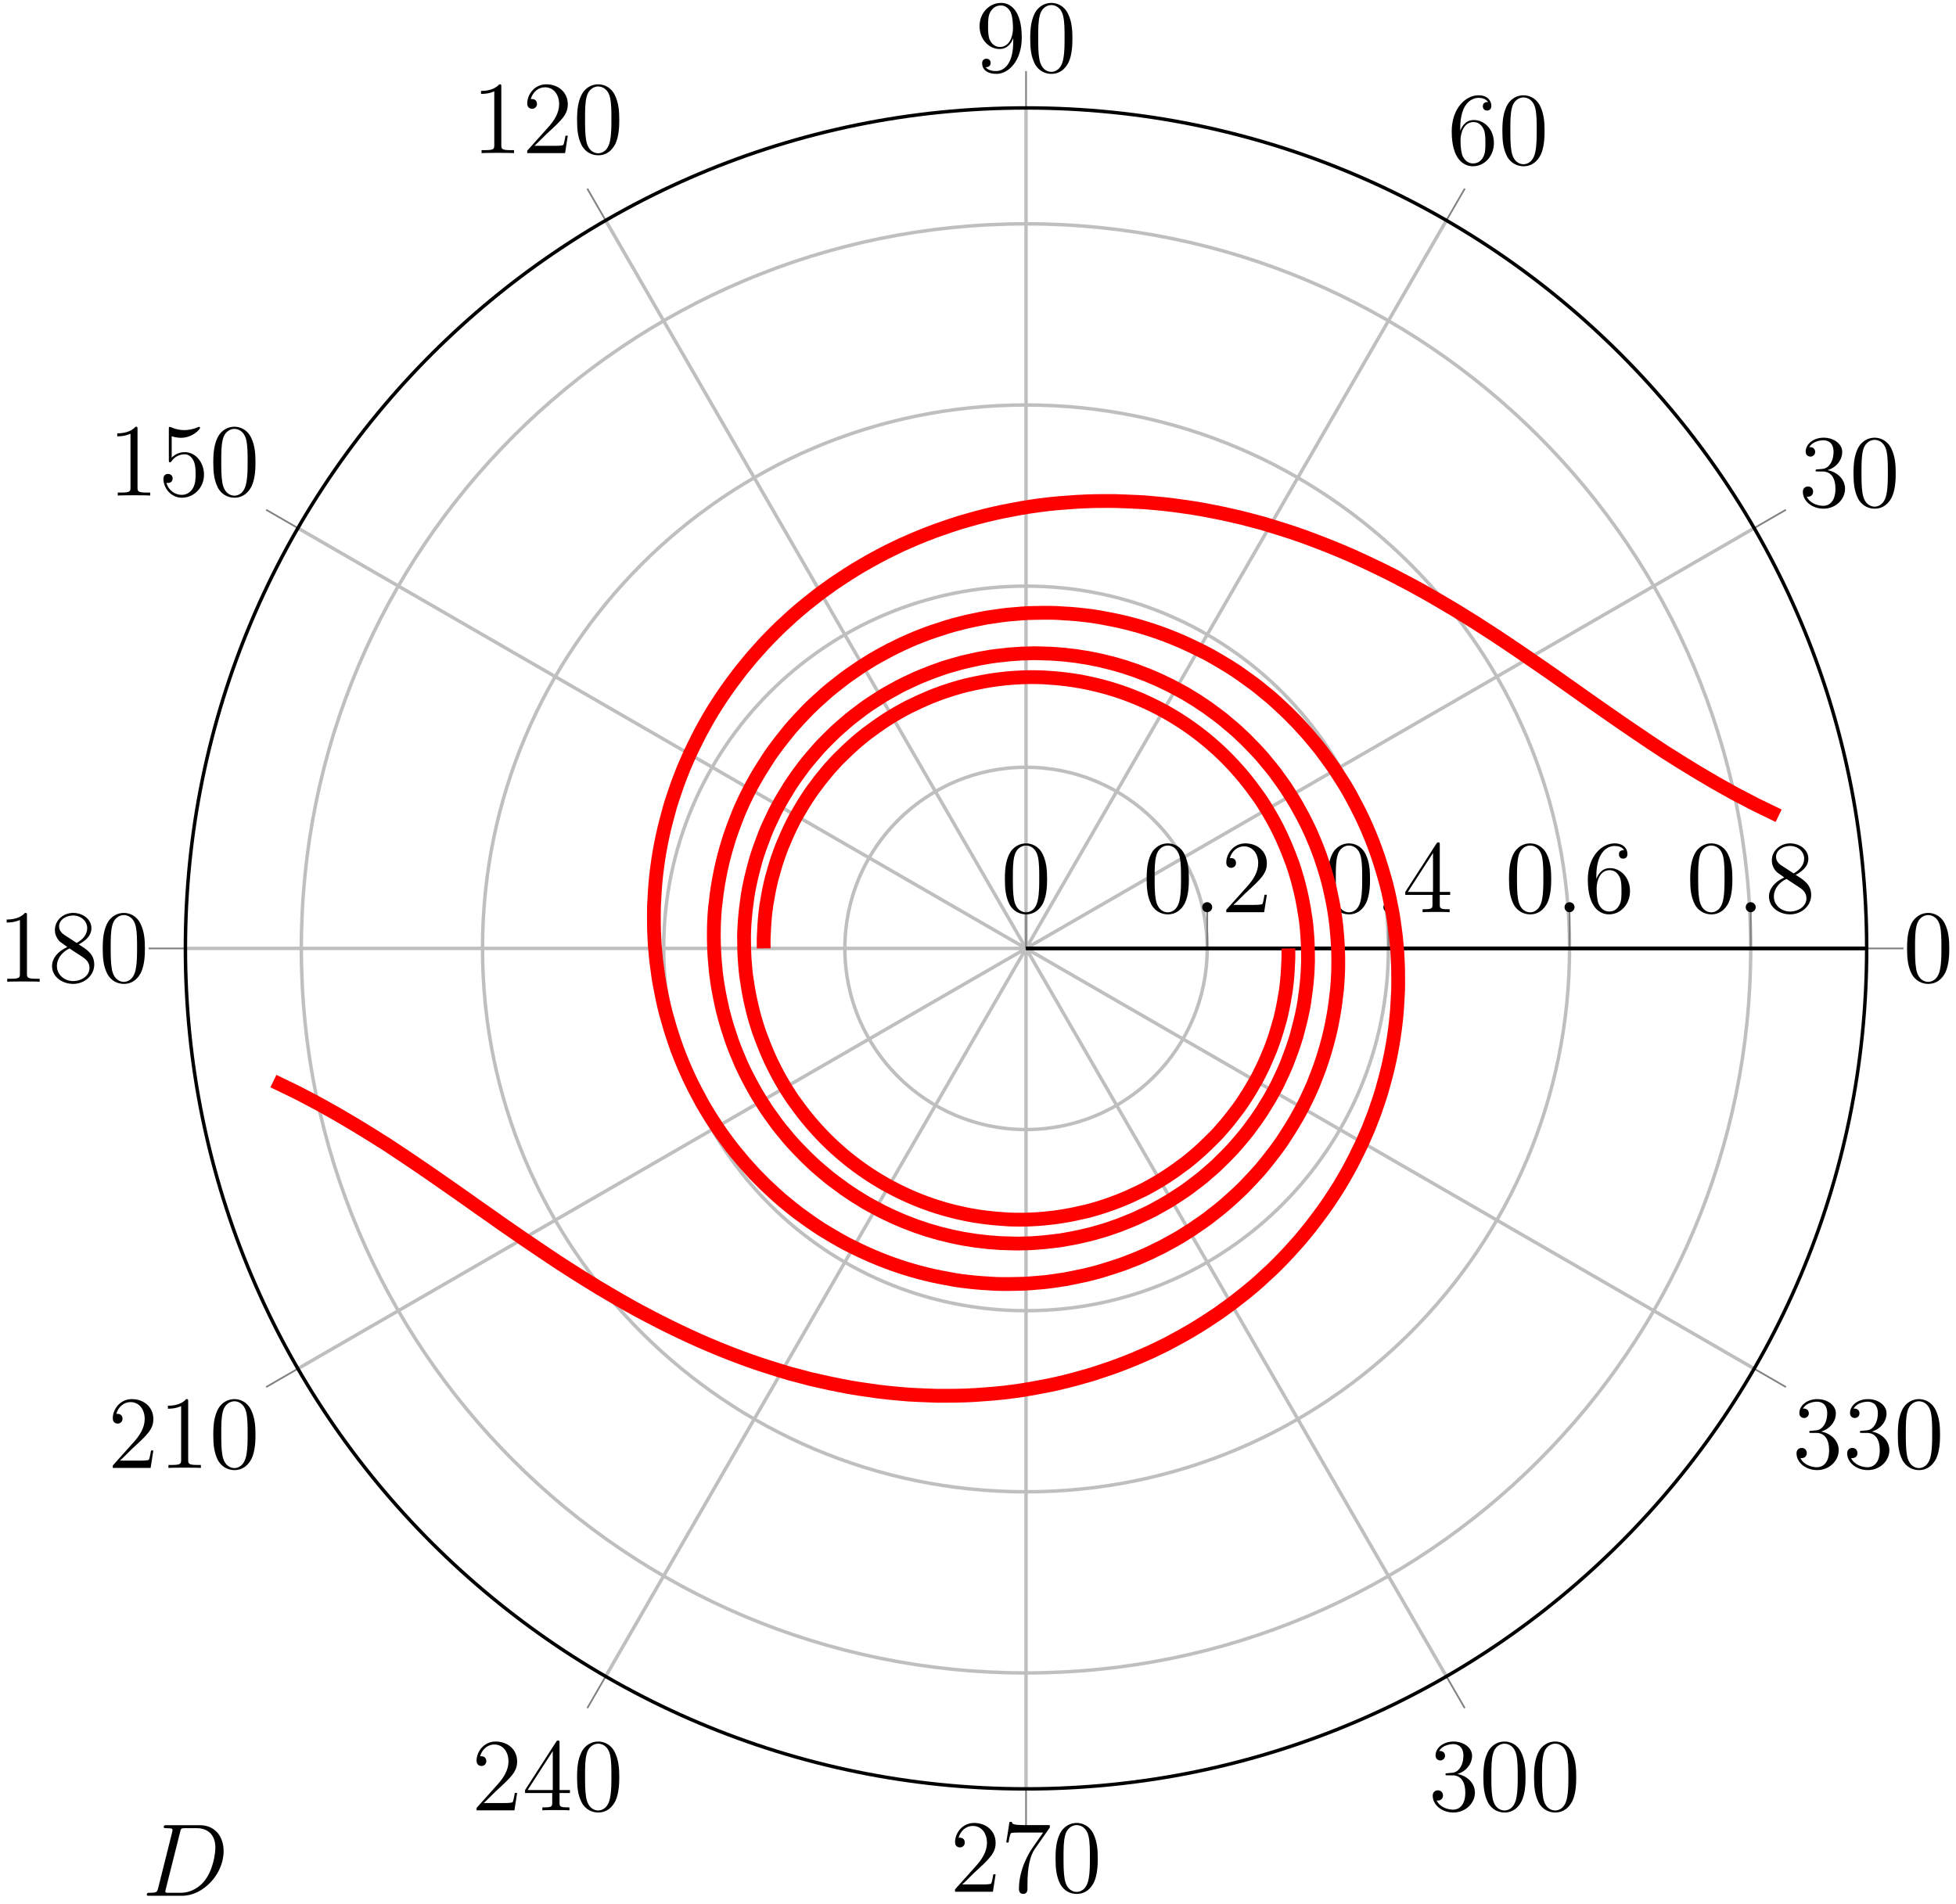
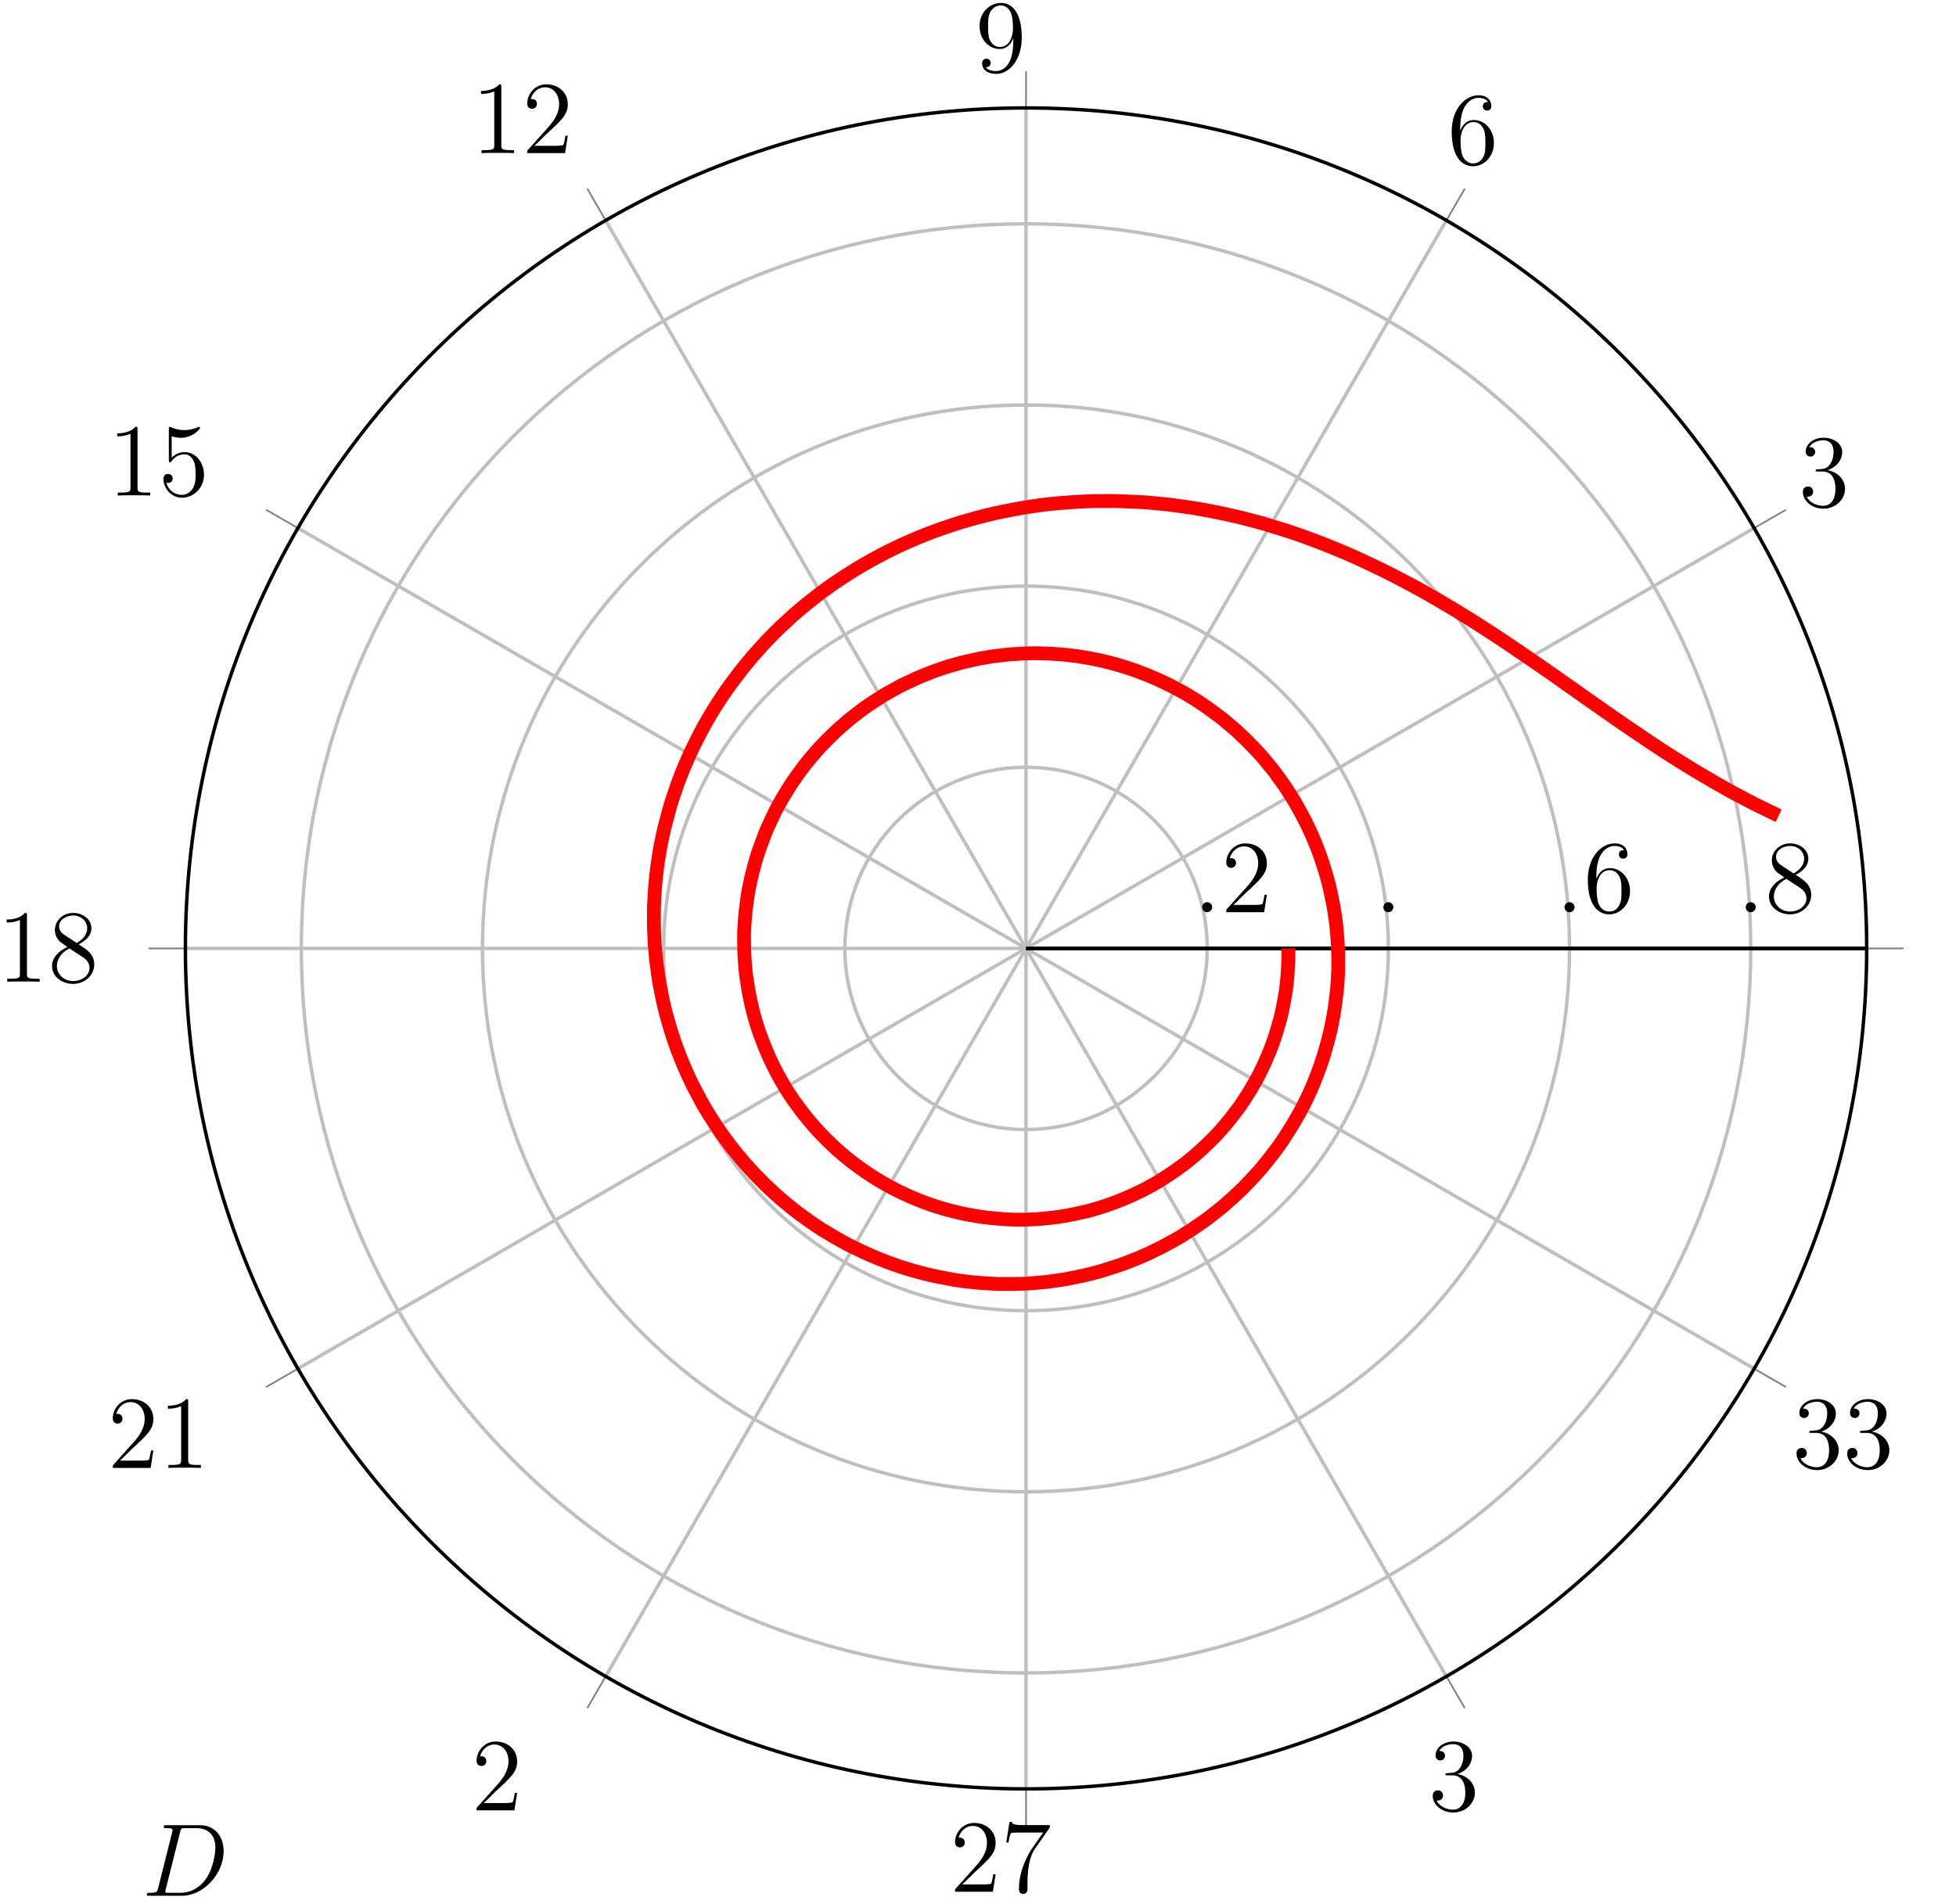
<svg xmlns="http://www.w3.org/2000/svg" xmlns:xlink="http://www.w3.org/1999/xlink" width="226pt" height="220pt" viewBox="0 0 226 220" version="1.1">
  <defs>
    <g>
      <symbol overflow="visible" id="glyph0-0">
        <path style="stroke:none;" d="" />
      </symbol>
      <symbol overflow="visible" id="glyph0-1">
-         <path style="stroke:none;" d="M 5.359 -3.828 C 5.359 -4.812 5.297 -5.781 4.859 -6.688 C 4.375 -7.688 3.516 -7.953 2.922 -7.953 C 2.234 -7.953 1.391 -7.609 0.938 -6.609 C 0.609 -5.859 0.484 -5.109 0.484 -3.828 C 0.484 -2.672 0.578 -1.797 1 -0.938 C 1.469 -0.031 2.297 0.25 2.922 0.25 C 3.953 0.25 4.547 -0.375 4.906 -1.062 C 5.328 -1.953 5.359 -3.125 5.359 -3.828 Z M 2.922 0.016 C 2.531 0.016 1.75 -0.203 1.531 -1.5 C 1.406 -2.219 1.406 -3.125 1.406 -3.969 C 1.406 -4.953 1.406 -5.828 1.594 -6.531 C 1.797 -7.344 2.406 -7.703 2.922 -7.703 C 3.375 -7.703 4.062 -7.438 4.297 -6.406 C 4.453 -5.719 4.453 -4.781 4.453 -3.969 C 4.453 -3.172 4.453 -2.266 4.312 -1.531 C 4.094 -0.219 3.328 0.016 2.922 0.016 Z M 2.922 0.016 " />
-       </symbol>
+         </symbol>
      <symbol overflow="visible" id="glyph0-2">
        <path style="stroke:none;" d="M 2.203 -4.297 C 2 -4.281 1.953 -4.266 1.953 -4.156 C 1.953 -4.047 2.016 -4.047 2.219 -4.047 L 2.766 -4.047 C 3.797 -4.047 4.25 -3.203 4.25 -2.062 C 4.25 -0.484 3.438 -0.078 2.844 -0.078 C 2.266 -0.078 1.297 -0.344 0.938 -1.141 C 1.328 -1.078 1.672 -1.297 1.672 -1.719 C 1.672 -2.062 1.422 -2.312 1.094 -2.312 C 0.797 -2.312 0.484 -2.141 0.484 -1.688 C 0.484 -0.625 1.547 0.25 2.875 0.25 C 4.297 0.25 5.359 -0.844 5.359 -2.047 C 5.359 -3.141 4.469 -4 3.328 -4.203 C 4.359 -4.5 5.031 -5.375 5.031 -6.312 C 5.031 -7.25 4.047 -7.953 2.891 -7.953 C 1.703 -7.953 0.812 -7.219 0.812 -6.344 C 0.812 -5.875 1.188 -5.766 1.359 -5.766 C 1.609 -5.766 1.906 -5.953 1.906 -6.312 C 1.906 -6.688 1.609 -6.859 1.344 -6.859 C 1.281 -6.859 1.25 -6.859 1.219 -6.844 C 1.672 -7.656 2.797 -7.656 2.859 -7.656 C 3.25 -7.656 4.031 -7.484 4.031 -6.312 C 4.031 -6.078 4 -5.422 3.641 -4.906 C 3.281 -4.375 2.875 -4.344 2.562 -4.328 Z M 2.203 -4.297 " />
      </symbol>
      <symbol overflow="visible" id="glyph0-3">
        <path style="stroke:none;" d="M 1.469 -4.156 C 1.469 -7.188 2.938 -7.656 3.578 -7.656 C 4.016 -7.656 4.453 -7.531 4.672 -7.172 C 4.531 -7.172 4.078 -7.172 4.078 -6.688 C 4.078 -6.422 4.25 -6.188 4.562 -6.188 C 4.859 -6.188 5.062 -6.375 5.062 -6.719 C 5.062 -7.344 4.609 -7.953 3.578 -7.953 C 2.062 -7.953 0.484 -6.406 0.484 -3.781 C 0.484 -0.484 1.922 0.25 2.938 0.25 C 4.25 0.25 5.359 -0.891 5.359 -2.438 C 5.359 -4.031 4.25 -5.094 3.047 -5.094 C 1.984 -5.094 1.594 -4.172 1.469 -3.844 Z M 2.938 -0.078 C 2.188 -0.078 1.828 -0.734 1.719 -0.984 C 1.609 -1.297 1.5 -1.891 1.5 -2.719 C 1.5 -3.672 1.922 -4.859 3 -4.859 C 3.656 -4.859 4 -4.406 4.188 -4 C 4.375 -3.562 4.375 -2.969 4.375 -2.453 C 4.375 -1.844 4.375 -1.297 4.141 -0.844 C 3.844 -0.281 3.422 -0.078 2.938 -0.078 Z M 2.938 -0.078 " />
      </symbol>
      <symbol overflow="visible" id="glyph0-4">
        <path style="stroke:none;" d="M 4.375 -3.484 C 4.375 -0.656 3.125 -0.078 2.406 -0.078 C 2.109 -0.078 1.484 -0.109 1.188 -0.531 L 1.25 -0.531 C 1.344 -0.5 1.766 -0.578 1.766 -1.016 C 1.766 -1.281 1.594 -1.5 1.281 -1.5 C 0.969 -1.5 0.781 -1.297 0.781 -0.984 C 0.781 -0.25 1.375 0.25 2.422 0.25 C 3.906 0.25 5.359 -1.344 5.359 -3.938 C 5.359 -7.141 4.016 -7.953 2.969 -7.953 C 1.656 -7.953 0.484 -6.844 0.484 -5.266 C 0.484 -3.688 1.609 -2.625 2.797 -2.625 C 3.688 -2.625 4.141 -3.266 4.375 -3.875 Z M 2.844 -2.859 C 2.094 -2.859 1.766 -3.469 1.656 -3.688 C 1.469 -4.141 1.469 -4.719 1.469 -5.266 C 1.469 -5.922 1.469 -6.5 1.781 -7 C 2 -7.312 2.312 -7.656 2.969 -7.656 C 3.641 -7.656 4 -7.062 4.109 -6.797 C 4.344 -6.203 4.344 -5.188 4.344 -5.016 C 4.344 -4 3.891 -2.859 2.844 -2.859 Z M 2.844 -2.859 " />
      </symbol>
      <symbol overflow="visible" id="glyph0-5">
        <path style="stroke:none;" d="M 3.438 -7.656 C 3.438 -7.938 3.438 -7.953 3.203 -7.953 C 2.922 -7.625 2.312 -7.188 1.094 -7.188 L 1.094 -6.844 C 1.359 -6.844 1.953 -6.844 2.625 -7.141 L 2.625 -0.922 C 2.625 -0.484 2.578 -0.344 1.531 -0.344 L 1.156 -0.344 L 1.156 0 C 1.484 -0.031 2.641 -0.031 3.031 -0.031 C 3.438 -0.031 4.578 -0.031 4.906 0 L 4.906 -0.344 L 4.531 -0.344 C 3.484 -0.344 3.438 -0.484 3.438 -0.922 Z M 3.438 -7.656 " />
      </symbol>
      <symbol overflow="visible" id="glyph0-6">
        <path style="stroke:none;" d="M 5.266 -2.016 L 5 -2.016 C 4.953 -1.812 4.859 -1.141 4.75 -0.953 C 4.656 -0.844 3.984 -0.844 3.625 -0.844 L 1.406 -0.844 C 1.734 -1.125 2.469 -1.891 2.766 -2.172 C 4.594 -3.844 5.266 -4.469 5.266 -5.656 C 5.266 -7.031 4.172 -7.953 2.781 -7.953 C 1.406 -7.953 0.578 -6.766 0.578 -5.734 C 0.578 -5.125 1.109 -5.125 1.141 -5.125 C 1.406 -5.125 1.703 -5.312 1.703 -5.688 C 1.703 -6.031 1.484 -6.25 1.141 -6.25 C 1.047 -6.25 1.016 -6.25 0.984 -6.234 C 1.203 -7.047 1.859 -7.609 2.625 -7.609 C 3.641 -7.609 4.266 -6.75 4.266 -5.656 C 4.266 -4.641 3.688 -3.75 3 -2.984 L 0.578 -0.281 L 0.578 0 L 4.953 0 Z M 5.266 -2.016 " />
      </symbol>
      <symbol overflow="visible" id="glyph0-7">
        <path style="stroke:none;" d="M 1.531 -6.844 C 2.047 -6.688 2.469 -6.672 2.594 -6.672 C 3.938 -6.672 4.812 -7.656 4.812 -7.828 C 4.812 -7.875 4.781 -7.938 4.703 -7.938 C 4.688 -7.938 4.656 -7.938 4.547 -7.891 C 3.891 -7.609 3.312 -7.562 3 -7.562 C 2.219 -7.562 1.656 -7.812 1.422 -7.906 C 1.344 -7.938 1.312 -7.938 1.297 -7.938 C 1.203 -7.938 1.203 -7.859 1.203 -7.672 L 1.203 -4.125 C 1.203 -3.906 1.203 -3.844 1.344 -3.844 C 1.406 -3.844 1.422 -3.844 1.547 -4 C 1.875 -4.484 2.438 -4.766 3.031 -4.766 C 3.672 -4.766 3.984 -4.188 4.078 -3.984 C 4.281 -3.516 4.297 -2.922 4.297 -2.469 C 4.297 -2.016 4.297 -1.344 3.953 -0.797 C 3.688 -0.375 3.234 -0.078 2.703 -0.078 C 1.906 -0.078 1.141 -0.609 0.922 -1.484 C 0.984 -1.453 1.047 -1.453 1.109 -1.453 C 1.312 -1.453 1.641 -1.562 1.641 -1.969 C 1.641 -2.312 1.406 -2.5 1.109 -2.5 C 0.891 -2.5 0.578 -2.391 0.578 -1.922 C 0.578 -0.906 1.406 0.25 2.719 0.25 C 4.078 0.25 5.266 -0.891 5.266 -2.406 C 5.266 -3.828 4.297 -5.016 3.047 -5.016 C 2.359 -5.016 1.844 -4.703 1.531 -4.375 Z M 1.531 -6.844 " />
      </symbol>
      <symbol overflow="visible" id="glyph0-8">
        <path style="stroke:none;" d="M 3.562 -4.312 C 4.156 -4.641 5.031 -5.188 5.031 -6.188 C 5.031 -7.234 4.031 -7.953 2.922 -7.953 C 1.75 -7.953 0.812 -7.078 0.812 -5.984 C 0.812 -5.578 0.938 -5.172 1.266 -4.766 C 1.406 -4.609 1.406 -4.609 2.25 -4.016 C 1.094 -3.484 0.484 -2.672 0.484 -1.812 C 0.484 -0.531 1.703 0.25 2.922 0.25 C 4.25 0.25 5.359 -0.734 5.359 -1.984 C 5.359 -3.203 4.5 -3.734 3.562 -4.312 Z M 1.938 -5.391 C 1.781 -5.5 1.297 -5.812 1.297 -6.391 C 1.297 -7.172 2.109 -7.656 2.922 -7.656 C 3.781 -7.656 4.547 -7.047 4.547 -6.188 C 4.547 -5.453 4.016 -4.859 3.328 -4.484 Z M 2.5 -3.844 L 3.938 -2.906 C 4.25 -2.703 4.812 -2.328 4.812 -1.609 C 4.812 -0.688 3.891 -0.078 2.922 -0.078 C 1.906 -0.078 1.047 -0.812 1.047 -1.812 C 1.047 -2.734 1.719 -3.484 2.5 -3.844 Z M 2.5 -3.844 " />
      </symbol>
      <symbol overflow="visible" id="glyph0-9">
-         <path style="stroke:none;" d="M 4.312 -7.781 C 4.312 -8.016 4.312 -8.062 4.141 -8.062 C 4.047 -8.062 4.016 -8.062 3.922 -7.922 L 0.328 -2.344 L 0.328 -2 L 3.469 -2 L 3.469 -0.906 C 3.469 -0.469 3.438 -0.344 2.562 -0.344 L 2.328 -0.344 L 2.328 0 C 2.609 -0.031 3.547 -0.031 3.891 -0.031 C 4.219 -0.031 5.172 -0.031 5.453 0 L 5.453 -0.344 L 5.219 -0.344 C 4.344 -0.344 4.312 -0.469 4.312 -0.906 L 4.312 -2 L 5.516 -2 L 5.516 -2.344 L 4.312 -2.344 Z M 3.531 -6.844 L 3.531 -2.344 L 0.625 -2.344 Z M 3.531 -6.844 " />
-       </symbol>
+         </symbol>
      <symbol overflow="visible" id="glyph0-10">
        <path style="stroke:none;" d="M 5.672 -7.422 L 5.672 -7.703 L 2.797 -7.703 C 1.344 -7.703 1.328 -7.859 1.281 -8.078 L 1.016 -8.078 L 0.641 -5.688 L 0.906 -5.688 C 0.938 -5.906 1.047 -6.641 1.203 -6.781 C 1.297 -6.844 2.203 -6.844 2.359 -6.844 L 4.906 -6.844 L 3.641 -5.031 C 3.312 -4.562 2.109 -2.609 2.109 -0.359 C 2.109 -0.234 2.109 0.25 2.594 0.25 C 3.094 0.25 3.094 -0.219 3.094 -0.375 L 3.094 -0.969 C 3.094 -2.75 3.375 -4.141 3.938 -4.938 Z M 5.672 -7.422 " />
      </symbol>
      <symbol overflow="visible" id="glyph1-0">
-         <path style="stroke:none;" d="" />
-       </symbol>
+         </symbol>
      <symbol overflow="visible" id="glyph1-1">
        <path style="stroke:none;" d="M 2.203 -0.578 C 2.203 -0.922 1.906 -1.156 1.625 -1.156 C 1.281 -1.156 1.047 -0.875 1.047 -0.578 C 1.047 -0.234 1.328 0 1.609 0 C 1.953 0 2.203 -0.281 2.203 -0.578 Z M 2.203 -0.578 " />
      </symbol>
      <symbol overflow="visible" id="glyph1-2">
        <path style="stroke:none;" d="M 1.875 -0.891 C 1.766 -0.469 1.75 -0.344 0.906 -0.344 C 0.688 -0.344 0.562 -0.344 0.562 -0.125 C 0.562 0 0.641 0 0.875 0 L 4.656 0 C 7.078 0 9.438 -2.5 9.438 -5.156 C 9.438 -6.891 8.406 -8.156 6.688 -8.156 L 2.859 -8.156 C 2.625 -8.156 2.516 -8.156 2.516 -7.938 C 2.516 -7.812 2.625 -7.812 2.812 -7.812 C 3.531 -7.812 3.531 -7.719 3.531 -7.594 C 3.531 -7.562 3.531 -7.5 3.484 -7.312 Z M 4.406 -7.344 C 4.5 -7.797 4.547 -7.812 5.016 -7.812 L 6.328 -7.812 C 7.453 -7.812 8.484 -7.203 8.484 -5.562 C 8.484 -4.953 8.25 -2.875 7.094 -1.562 C 6.75 -1.172 5.844 -0.344 4.469 -0.344 L 3.109 -0.344 C 2.938 -0.344 2.922 -0.344 2.844 -0.359 C 2.719 -0.375 2.703 -0.391 2.703 -0.484 C 2.703 -0.578 2.719 -0.641 2.75 -0.75 Z M 4.406 -7.344 " />
      </symbol>
    </g>
    <clipPath id="clip1">
      <path d="M 53 35 L 216 35 L 216 171 L 53 171 Z M 53 35 " />
    </clipPath>
    <clipPath id="clip2">
      <path d="M 215.68 109.602 C 215.68 55.957 172.195 12.473 118.551 12.473 C 64.906 12.473 21.422 55.957 21.422 109.602 C 21.422 163.246 64.906 206.73 118.551 206.73 C 172.195 206.73 215.68 163.246 215.68 109.602 " />
    </clipPath>
    <clipPath id="clip3">
-       <path d="M 21 48 L 185 48 L 185 184 L 21 184 Z M 21 48 " />
-     </clipPath>
+       </clipPath>
    <clipPath id="clip4">
      <path d="M 215.68 109.602 C 215.68 55.957 172.195 12.473 118.551 12.473 C 64.906 12.473 21.422 55.957 21.422 109.602 C 21.422 163.246 64.906 206.73 118.551 206.73 C 172.195 206.73 215.68 163.246 215.68 109.602 " />
    </clipPath>
  </defs>
  <g id="surface1">
    <path style="fill:none;stroke-width:0.399;stroke-linecap:butt;stroke-linejoin:miter;stroke:rgb(75%,75%,75%);stroke-opacity:1;stroke-miterlimit:10;" d="M 0.001 -0.001 L 97.13 -0.001 M 0.001 -0.001 L 84.118 48.566 M 0.001 -0.001 L 48.563 84.117 M 0.001 -0.001 L 0.001 97.128 M 0.001 -0.001 L -48.566 84.117 M 0.001 -0.001 L -84.116 48.566 M 0.001 -0.001 L -97.128 -0.001 M 0.001 -0.001 L -84.116 -48.563 M 0.001 -0.001 L -48.566 -84.118 M 0.001 -0.001 L 0.001 -97.129 M 0.001 -0.001 L 48.563 -84.118 M 0.001 -0.001 L 84.118 -48.563 " transform="matrix(1,0,0,-1,118.55,109.601)" />
    <path style="fill:none;stroke-width:0.399;stroke-linecap:butt;stroke-linejoin:miter;stroke:rgb(75%,75%,75%);stroke-opacity:1;stroke-miterlimit:10;" d="M 0.001 -0.001 L 0.001 -0.001 M 20.934 -0.001 C 20.934 11.562 11.559 20.933 0.001 20.933 C -11.562 20.933 -20.933 11.562 -20.933 -0.001 C -20.933 -11.563 -11.562 -20.934 0.001 -20.934 C 11.559 -20.934 20.934 -11.563 20.934 -0.001 M 41.868 -0.001 C 41.868 23.121 23.122 41.867 0.001 41.867 C -23.124 41.867 -41.866 23.121 -41.866 -0.001 C -41.866 -23.122 -23.124 -41.868 0.001 -41.868 C 23.122 -41.868 41.868 -23.122 41.868 -0.001 M 62.798 -0.001 C 62.798 34.683 34.684 62.8 0.001 62.8 C -34.683 62.8 -62.8 34.683 -62.8 -0.001 C -62.8 -34.684 -34.683 -62.797 0.001 -62.797 C 34.684 -62.797 62.798 -34.684 62.798 -0.001 M 83.731 -0.001 C 83.731 46.246 46.243 83.734 0.001 83.734 C -46.245 83.734 -83.734 46.246 -83.734 -0.001 C -83.734 -46.247 -46.245 -83.731 0.001 -83.731 C 46.243 -83.731 83.731 -46.247 83.731 -0.001 " transform="matrix(1,0,0,-1,118.55,109.601)" />
    <path style="fill:none;stroke-width:0.199;stroke-linecap:butt;stroke-linejoin:miter;stroke:rgb(50%,50%,50%);stroke-opacity:1;stroke-miterlimit:10;" d="M 97.13 -0.001 L 101.38 -0.001 M 84.118 48.566 L 87.798 50.691 M 48.563 84.117 L 50.692 87.8 M 0.001 97.128 L 0.001 101.382 M -48.566 84.117 L -50.691 87.8 M -84.116 48.566 L -87.8 50.691 M -97.128 -0.001 L -101.382 -0.001 M -84.116 -48.563 L -87.8 -50.692 M -48.566 -84.118 L -50.691 -87.797 M 0.001 -97.129 L 0.001 -101.379 M 48.563 -84.118 L 50.692 -87.797 M 84.118 -48.563 L 87.798 -50.692 " transform="matrix(1,0,0,-1,118.55,109.601)" />
-     <path style="fill:none;stroke-width:0.199;stroke-linecap:butt;stroke-linejoin:miter;stroke:rgb(50%,50%,50%);stroke-opacity:1;stroke-miterlimit:10;" d="M 0.001 -0.001 L 0.001 4.253 M 20.934 -0.001 L 20.934 4.253 M 41.868 -0.001 L 41.868 4.253 M 62.798 -0.001 L 62.798 4.253 M 83.731 -0.001 L 83.731 4.253 " transform="matrix(1,0,0,-1,118.55,109.601)" />
    <path style="fill:none;stroke-width:0.399;stroke-linecap:butt;stroke-linejoin:miter;stroke:rgb(0%,0%,0%);stroke-opacity:1;stroke-miterlimit:10;" d="M 0.001 -0.001 L 0.001 -0.001 " transform="matrix(1,0,0,-1,118.55,109.601)" />
    <path style="fill:none;stroke-width:0.399;stroke-linecap:butt;stroke-linejoin:miter;stroke:rgb(0%,0%,0%);stroke-opacity:1;stroke-miterlimit:10;" d="M 97.13 -0.001 C 97.13 53.644 53.645 97.128 0.001 97.128 C -53.644 97.128 -97.128 53.644 -97.128 -0.001 C -97.128 -53.645 -53.644 -97.129 0.001 -97.129 C 53.645 -97.129 97.13 -53.645 97.13 -0.001 " transform="matrix(1,0,0,-1,118.55,109.601)" />
    <path style="fill:none;stroke-width:0.399;stroke-linecap:butt;stroke-linejoin:miter;stroke:rgb(0%,0%,0%);stroke-opacity:1;stroke-miterlimit:10;" d="M 0.001 -0.001 L 97.13 -0.001 " transform="matrix(1,0,0,-1,118.55,109.601)" />
    <path style="fill:none;stroke-width:0.399;stroke-linecap:butt;stroke-linejoin:miter;stroke:rgb(0%,0%,0%);stroke-opacity:1;stroke-miterlimit:10;" d="M 0.001 -0.001 L 97.13 -0.001 " transform="matrix(1,0,0,-1,118.55,109.601)" />
    <g style="fill:rgb(0%,0%,0%);fill-opacity:1;">
      <use xlink:href="#glyph0-1" x="219.863" y="113.453" />
    </g>
    <g style="fill:rgb(0%,0%,0%);fill-opacity:1;">
      <use xlink:href="#glyph0-2" x="207.821" y="58.534" />
      <use xlink:href="#glyph0-1" x="213.674" y="58.534" />
    </g>
    <g style="fill:rgb(0%,0%,0%);fill-opacity:1;">
      <use xlink:href="#glyph0-3" x="167.25" y="18.964" />
      <use xlink:href="#glyph0-1" x="173.103" y="18.964" />
    </g>
    <g style="fill:rgb(0%,0%,0%);fill-opacity:1;">
      <use xlink:href="#glyph0-4" x="112.697" y="8.288" />
      <use xlink:href="#glyph0-1" x="118.55" y="8.288" />
    </g>
    <g style="fill:rgb(0%,0%,0%);fill-opacity:1;">
      <use xlink:href="#glyph0-5" x="54.485" y="17.696" />
      <use xlink:href="#glyph0-6" x="60.338" y="17.696" />
      <use xlink:href="#glyph0-1" x="66.192" y="17.696" />
    </g>
    <g style="fill:rgb(0%,0%,0%);fill-opacity:1;">
      <use xlink:href="#glyph0-5" x="12.452" y="57.267" />
      <use xlink:href="#glyph0-7" x="18.305" y="57.267" />
      <use xlink:href="#glyph0-1" x="24.159" y="57.267" />
    </g>
    <g style="fill:rgb(0%,0%,0%);fill-opacity:1;">
      <use xlink:href="#glyph0-5" x="-0.323" y="113.453" />
      <use xlink:href="#glyph0-8" x="5.53" y="113.453" />
      <use xlink:href="#glyph0-1" x="11.384" y="113.453" />
    </g>
    <g style="fill:rgb(0%,0%,0%);fill-opacity:1;">
      <use xlink:href="#glyph0-6" x="12.452" y="169.64" />
      <use xlink:href="#glyph0-5" x="18.305" y="169.64" />
      <use xlink:href="#glyph0-1" x="24.159" y="169.64" />
    </g>
    <g style="fill:rgb(0%,0%,0%);fill-opacity:1;">
      <use xlink:href="#glyph0-6" x="54.485" y="209.21" />
      <use xlink:href="#glyph0-9" x="60.338" y="209.21" />
      <use xlink:href="#glyph0-1" x="66.192" y="209.21" />
    </g>
    <g style="fill:rgb(0%,0%,0%);fill-opacity:1;">
      <use xlink:href="#glyph0-6" x="109.77" y="218.619" />
      <use xlink:href="#glyph0-10" x="115.623" y="218.619" />
      <use xlink:href="#glyph0-1" x="121.477" y="218.619" />
    </g>
    <g style="fill:rgb(0%,0%,0%);fill-opacity:1;">
      <use xlink:href="#glyph0-2" x="165.055" y="209.21" />
      <use xlink:href="#glyph0-1" x="170.908" y="209.21" />
      <use xlink:href="#glyph0-1" x="176.762" y="209.21" />
    </g>
    <g style="fill:rgb(0%,0%,0%);fill-opacity:1;">
      <use xlink:href="#glyph0-2" x="207.089" y="169.64" />
      <use xlink:href="#glyph0-2" x="212.942" y="169.64" />
      <use xlink:href="#glyph0-1" x="218.796" y="169.64" />
    </g>
    <g style="fill:rgb(0%,0%,0%);fill-opacity:1;">
      <use xlink:href="#glyph0-1" x="115.623" y="105.417" />
    </g>
    <g style="fill:rgb(0%,0%,0%);fill-opacity:1;">
      <use xlink:href="#glyph0-1" x="132.004" y="105.417" />
    </g>
    <g style="fill:rgb(0%,0%,0%);fill-opacity:1;">
      <use xlink:href="#glyph1-1" x="137.857" y="105.417" />
    </g>
    <g style="fill:rgb(0%,0%,0%);fill-opacity:1;">
      <use xlink:href="#glyph0-6" x="141.109" y="105.417" />
    </g>
    <g style="fill:rgb(0%,0%,0%);fill-opacity:1;">
      <use xlink:href="#glyph0-1" x="152.937" y="105.417" />
    </g>
    <g style="fill:rgb(0%,0%,0%);fill-opacity:1;">
      <use xlink:href="#glyph1-1" x="158.79" y="105.417" />
    </g>
    <g style="fill:rgb(0%,0%,0%);fill-opacity:1;">
      <use xlink:href="#glyph0-9" x="162.042" y="105.417" />
    </g>
    <g style="fill:rgb(0%,0%,0%);fill-opacity:1;">
      <use xlink:href="#glyph0-1" x="173.87" y="105.417" />
    </g>
    <g style="fill:rgb(0%,0%,0%);fill-opacity:1;">
      <use xlink:href="#glyph1-1" x="179.723" y="105.417" />
    </g>
    <g style="fill:rgb(0%,0%,0%);fill-opacity:1;">
      <use xlink:href="#glyph0-3" x="182.975" y="105.417" />
    </g>
    <g style="fill:rgb(0%,0%,0%);fill-opacity:1;">
      <use xlink:href="#glyph0-1" x="194.804" y="105.417" />
    </g>
    <g style="fill:rgb(0%,0%,0%);fill-opacity:1;">
      <use xlink:href="#glyph1-1" x="200.657" y="105.417" />
    </g>
    <g style="fill:rgb(0%,0%,0%);fill-opacity:1;">
      <use xlink:href="#glyph0-8" x="203.909" y="105.417" />
    </g>
    <g clip-path="url(#clip1)" clip-rule="nonzero">
      <g clip-path="url(#clip2)" clip-rule="nonzero">
        <path style="fill:none;stroke-width:1.594;stroke-linecap:butt;stroke-linejoin:miter;stroke:rgb(100%,0%,0%);stroke-opacity:1;stroke-miterlimit:10;" d="M 86.958 15.331 L 84.231 16.656 L 81.782 17.937 L 79.563 19.183 L 77.509 20.394 L 75.591 21.57 L 73.778 22.714 L 72.083 23.835 L 70.466 24.929 L 68.903 25.992 L 67.407 27.031 L 65.95 28.046 L 64.54 29.038 L 63.173 30.007 L 61.825 30.953 L 60.516 31.878 L 59.212 32.777 L 57.938 33.652 L 56.68 34.511 L 55.438 35.347 L 54.212 36.163 L 52.989 36.953 L 51.782 37.73 L 50.575 38.476 L 49.388 39.21 L 48.192 39.913 L 47.013 40.605 L 45.837 41.273 L 44.661 41.921 L 43.481 42.542 L 42.317 43.152 L 41.149 43.734 L 39.981 44.292 L 38.821 44.839 L 37.665 45.367 L 36.501 45.867 L 35.345 46.347 L 34.184 46.804 L 33.032 47.246 L 31.88 47.667 L 30.723 48.066 L 29.567 48.437 L 28.419 48.792 L 27.274 49.14 L 26.122 49.445 L 24.977 49.746 L 23.829 50.011 L 22.684 50.265 L 21.544 50.492 L 20.407 50.71 L 19.27 50.902 L 18.134 51.066 L 17.005 51.222 L 15.876 51.355 L 14.747 51.46 L 13.63 51.558 L 12.509 51.613 L 11.395 51.66 L 10.286 51.699 L 9.177 51.703 L 8.079 51.695 L 6.981 51.663 L 5.888 51.609 L 4.802 51.531 L 3.723 51.449 L 2.649 51.343 L 1.583 51.214 L 0.52 51.062 L -0.534 50.89 L -1.581 50.695 L -2.62 50.496 L -3.652 50.273 L -4.675 50.031 L -5.695 49.769 L -6.698 49.484 L -7.702 49.195 L -8.691 48.871 L -9.671 48.538 L -10.644 48.191 L -11.601 47.824 L -12.554 47.437 L -13.495 47.031 L -14.425 46.624 L -15.343 46.179 L -16.253 45.734 L -17.148 45.257 L -18.03 44.777 L -18.905 44.277 L -19.765 43.761 L -20.613 43.23 L -21.445 42.683 L -22.273 42.132 L -23.077 41.554 L -23.878 40.972 L -24.655 40.363 L -25.425 39.749 L -26.183 39.124 L -26.921 38.484 L -27.64 37.82 L -28.355 37.163 L -29.05 36.48 L -29.73 35.788 L -30.394 35.085 L -31.038 34.367 L -31.675 33.648 L -32.288 32.906 L -32.894 32.163 L -33.472 31.402 L -34.046 30.64 L -34.601 29.871 L -35.14 29.085 L -35.659 28.292 L -36.163 27.496 L -36.648 26.687 L -37.112 25.867 L -37.566 25.042 L -37.991 24.206 L -38.405 23.371 L -38.812 22.531 L -39.187 21.679 L -39.558 20.824 L -39.898 19.96 L -40.23 19.097 L -40.53 18.222 L -40.827 17.347 L -41.105 16.472 L -41.347 15.585 L -41.585 14.699 L -41.808 13.812 L -42.007 12.921 L -42.191 12.027 L -42.355 11.132 L -42.499 10.234 L -42.624 9.335 L -42.734 8.437 L -42.823 7.538 L -42.89 6.64 L -42.941 5.742 L -42.987 4.843 L -42.999 3.945 L -42.995 3.05 L -42.984 2.156 L -42.898 0.374 L -42.816 -0.508 L -42.734 -1.395 L -42.616 -2.274 L -42.499 -3.149 L -42.362 -4.02 L -42.191 -4.887 L -42.019 -5.751 L -41.831 -6.61 L -41.624 -7.462 L -41.382 -8.309 L -41.14 -9.149 L -40.882 -9.981 L -40.605 -10.809 L -40.316 -11.629 L -40.003 -12.442 L -39.679 -13.247 L -39.335 -14.044 L -38.98 -14.833 L -38.609 -15.614 L -38.218 -16.383 L -37.812 -17.141 L -37.409 -17.903 L -36.972 -18.645 L -36.523 -19.376 L -36.062 -20.094 L -35.593 -20.813 L -35.105 -21.512 L -34.601 -22.2 L -34.093 -22.883 L -33.562 -23.547 L -33.015 -24.204 L -32.472 -24.848 L -31.902 -25.477 L -31.331 -26.102 L -30.738 -26.704 L -30.144 -27.301 L -28.909 -28.45 L -28.28 -29.008 L -27.636 -29.54 L -26.984 -30.071 L -26.327 -30.587 L -24.968 -31.563 L -24.284 -32.036 L -23.589 -32.493 L -22.874 -32.922 L -22.163 -33.348 L -21.445 -33.758 L -20.718 -34.157 L -19.976 -34.524 L -19.234 -34.887 L -18.484 -35.235 L -17.73 -35.567 L -16.972 -35.883 L -16.206 -36.184 L -15.437 -36.469 L -14.659 -36.739 L -13.882 -36.989 L -13.097 -37.223 L -12.308 -37.442 L -11.519 -37.645 L -10.726 -37.829 L -9.925 -37.997 L -9.128 -38.145 L -8.331 -38.297 L -7.527 -38.419 L -6.722 -38.516 L -5.917 -38.602 L -5.112 -38.669 L -4.304 -38.719 L -3.499 -38.77 L -2.695 -38.786 L -1.89 -38.786 L -1.085 -38.77 L -0.284 -38.754 L 0.516 -38.704 L 1.317 -38.637 L 2.114 -38.571 L 2.907 -38.473 L 4.485 -38.239 L 5.27 -38.09 L 6.048 -37.926 L 6.829 -37.766 L 8.368 -37.376 L 9.126 -37.145 L 9.88 -36.907 L 10.634 -36.661 L 11.38 -36.403 L 12.114 -36.114 L 12.848 -35.829 L 13.571 -35.512 L 14.29 -35.192 L 14.997 -34.844 L 15.704 -34.501 L 17.079 -33.751 L 17.759 -33.364 L 18.423 -32.946 L 19.087 -32.532 L 19.727 -32.087 L 20.372 -31.649 L 21.005 -31.196 L 22.231 -30.235 L 22.833 -29.743 L 23.415 -29.231 L 23.993 -28.712 L 24.559 -28.188 L 25.118 -27.649 L 25.653 -27.09 L 26.184 -26.532 L 26.704 -25.962 L 27.216 -25.383 L 27.7 -24.786 L 28.18 -24.184 L 28.649 -23.575 L 29.106 -22.962 L 29.552 -22.333 L 29.97 -21.692 L 30.384 -21.047 L 30.786 -20.395 L 31.177 -19.739 L 31.552 -19.075 L 31.915 -18.403 L 32.259 -17.723 L 32.591 -17.036 L 32.907 -16.344 L 33.212 -15.649 L 33.485 -14.938 L 33.759 -14.231 L 34.016 -13.516 L 34.259 -12.801 L 34.485 -12.079 L 34.696 -11.352 L 34.895 -10.622 L 35.079 -9.891 L 35.247 -9.153 L 35.395 -8.415 L 35.532 -7.676 L 35.653 -6.934 L 35.759 -6.188 L 35.845 -5.442 L 35.934 -4.7 L 35.993 -3.95 L 36.036 -3.204 L 36.067 -2.454 L 36.075 -1.704 L 36.071 -0.958 L 36.052 -0.211 L 36.016 0.535 L 35.97 1.277 L 35.903 2.019 L 35.833 2.761 L 35.739 3.496 L 35.63 4.234 L 35.505 4.964 L 35.364 5.691 L 35.208 6.417 L 35.048 7.14 L 34.864 7.859 L 34.665 8.57 L 34.45 9.277 L 34.22 9.98 L 33.989 10.679 L 33.731 11.371 L 33.462 12.054 L 33.177 12.734 L 32.888 13.41 L 32.575 14.074 L 32.251 14.734 L 31.911 15.386 L 31.555 16.027 L 31.204 16.667 L 30.825 17.296 L 30.044 18.531 L 29.626 19.132 L 28.774 20.312 L 28.321 20.886 L 27.856 21.449 L 27.395 22.011 L 26.911 22.554 L 26.415 23.085 L 25.907 23.605 L 25.403 24.121 L 24.348 25.121 L 23.805 25.593 L 23.247 26.058 L 22.696 26.523 L 22.122 26.96 L 21.54 27.386 L 20.962 27.816 L 20.36 28.218 L 19.762 28.621 L 19.149 28.996 L 18.54 29.374 L 17.911 29.722 L 17.274 30.058 L 16.641 30.398 L 15.997 30.706 L 15.348 31.015 L 14.692 31.3 L 14.036 31.581 L 13.364 31.835 L 12.7 32.093 L 12.02 32.32 L 11.345 32.546 L 10.661 32.746 L 9.973 32.941 L 9.282 33.109 L 8.595 33.281 L 7.895 33.421 L 7.2 33.562 L 6.497 33.671 L 5.798 33.785 L 5.091 33.867 L 4.388 33.949 L 3.68 34.003 L 2.977 34.054 L 1.563 34.101 L 0.856 34.113 L 0.149 34.089 L -0.554 34.07 L -1.257 34.019 L -1.96 33.972 L -2.659 33.89 L -3.359 33.816 L -4.054 33.722 L -4.749 33.601 L -5.441 33.48 L -6.124 33.328 L -6.808 33.179 L -7.491 33.015 L -8.163 32.824 L -8.839 32.632 L -9.507 32.425 L -10.167 32.191 L -10.827 31.96 L -11.472 31.699 L -12.12 31.445 L -12.761 31.167 L -13.39 30.871 L -14.023 30.574 L -14.644 30.261 L -15.863 29.589 L -16.464 29.242 L -17.046 28.867 L -17.632 28.496 L -18.21 28.113 L -18.777 27.714 L -19.331 27.292 L -19.882 26.874 L -20.421 26.445 L -20.945 25.996 L -21.468 25.542 L -21.984 25.081 L -22.476 24.601 L -22.968 24.117 L -23.452 23.624 L -23.925 23.124 L -24.823 22.085 L -25.265 21.558 L -25.691 21.019 L -26.503 19.91 L -26.894 19.347 L -27.277 18.777 L -27.632 18.191 L -27.991 17.609 L -28.335 17.019 L -28.667 16.421 L -28.988 15.816 L -29.573 14.581 L -29.859 13.96 L -30.124 13.335 L -30.363 12.695 L -30.605 12.058 L -30.835 11.417 L -31.05 10.773 L -31.249 10.124 L -31.425 9.468 L -31.597 8.808 L -31.757 8.152 L -31.902 7.488 L -32.038 6.824 L -32.155 6.156 L -32.245 5.484 L -32.335 4.816 L -32.413 4.144 L -32.476 3.468 L -32.527 2.796 L -32.562 2.121 L -32.581 1.445 L -32.573 0.769 L -32.566 0.097 L -32.546 -0.575 L -32.511 -1.247 L -32.46 -1.919 L -32.402 -2.59 L -32.323 -3.258 L -32.218 -3.922 L -32.116 -4.587 L -31.999 -5.247 L -31.866 -5.903 L -31.722 -6.559 L -31.566 -7.212 L -31.398 -7.86 L -31.21 -8.501 L -31.011 -9.141 L -30.8 -9.774 L -30.562 -10.399 L -30.327 -11.024 L -30.077 -11.645 L -29.816 -12.258 L -29.542 -12.868 L -29.253 -13.469 L -28.956 -14.063 L -28.644 -14.653 L -28.323 -15.235 L -27.988 -15.809 L -27.64 -16.376 L -27.28 -16.938 L -26.913 -17.489 L -26.519 -18.024 L -26.128 -18.559 L -25.726 -19.087 L -25.312 -19.606 L -24.89 -20.114 L -24.456 -20.614 L -24.011 -21.106 L -23.558 -21.587 L -23.097 -22.059 L -22.624 -22.52 L -22.144 -22.973 L -21.652 -23.415 L -21.152 -23.848 L -20.644 -24.266 L -20.128 -24.676 L -19.605 -25.075 L -19.07 -25.462 L -18.53 -25.84 L -17.984 -26.204 L -17.429 -26.559 L -16.866 -26.899 L -16.3 -27.231 L -15.726 -27.547 L -15.144 -27.848 L -14.558 -28.145 L -13.964 -28.426 L -13.366 -28.696 L -12.765 -28.95 L -12.159 -29.196 L -11.546 -29.426 L -10.929 -29.645 L -10.308 -29.848 L -9.683 -30.04 L -9.054 -30.219 L -8.425 -30.383 L -7.788 -30.536 L -7.152 -30.676 L -6.515 -30.805 L -5.874 -30.915 L -5.23 -31.016 L -4.585 -31.098 L -3.937 -31.172 L -3.292 -31.231 L -1.995 -31.325 L -1.347 -31.344 L -0.695 -31.348 L -0.046 -31.344 L 0.598 -31.321 L 1.247 -31.286 L 1.891 -31.239 L 2.536 -31.172 L 3.18 -31.102 L 3.821 -31.016 L 4.458 -30.911 L 5.095 -30.797 L 5.727 -30.672 L 6.356 -30.528 L 6.989 -30.391 L 7.61 -30.223 L 8.231 -30.047 L 8.845 -29.852 L 9.458 -29.649 L 10.063 -29.434 L 10.665 -29.204 L 11.262 -28.962 L 11.852 -28.712 L 12.438 -28.442 L 13.016 -28.165 L 13.595 -27.891 L 14.161 -27.59 L 14.723 -27.274 L 15.278 -26.954 L 15.821 -26.618 L 16.36 -26.27 L 16.891 -25.915 L 17.419 -25.547 L 17.93 -25.169 L 18.45 -24.79 L 18.946 -24.391 L 19.438 -23.981 L 19.919 -23.563 L 20.391 -23.133 L 20.856 -22.692 L 21.309 -22.247 L 21.766 -21.801 L 22.204 -21.337 L 22.626 -20.86 L 23.04 -20.379 L 23.446 -19.887 L 23.841 -19.387 L 24.223 -18.879 L 24.61 -18.376 L 24.97 -17.856 L 25.321 -17.325 L 25.661 -16.79 L 25.993 -16.247 L 26.309 -15.696 L 26.626 -15.149 L 26.923 -14.586 L 27.2 -14.02 L 27.473 -13.45 L 27.731 -12.868 L 27.977 -12.29 L 28.223 -11.708 L 28.446 -11.114 L 28.657 -10.516 L 28.852 -9.919 L 29.036 -9.313 L 29.208 -8.708 L 29.384 -8.102 L 29.528 -7.489 L 29.661 -6.872 L 29.782 -6.254 L 29.887 -5.633 L 30.001 -5.012 L 30.079 -4.387 L 30.149 -3.766 L 30.208 -3.137 L 30.247 -2.512 L 30.278 -1.883 L 30.309 -1.258 L 30.317 -0.629 L 30.305 -0.004 " transform="matrix(1,0,0,-1,118.55,109.601)" />
      </g>
    </g>
    <g clip-path="url(#clip3)" clip-rule="nonzero">
      <g clip-path="url(#clip4)" clip-rule="nonzero">
        <path style="fill:none;stroke-width:1.594;stroke-linecap:butt;stroke-linejoin:miter;stroke:rgb(100%,0%,0%);stroke-opacity:1;stroke-miterlimit:10;" d="M -86.96 -15.333 L -84.234 -16.653 L -81.784 -17.938 L -79.562 -19.184 L -77.507 -20.395 L -75.593 -21.571 L -73.777 -22.712 L -72.085 -23.837 L -70.464 -24.926 L -68.905 -25.993 L -67.405 -27.032 L -65.952 -28.047 L -64.542 -29.036 L -63.175 -30.008 L -61.823 -30.95 L -60.519 -31.879 L -59.214 -32.774 L -57.941 -33.653 L -56.679 -34.508 L -55.437 -35.344 L -54.214 -36.165 L -52.991 -36.954 L -51.784 -37.727 L -50.577 -38.477 L -49.386 -39.212 L -48.191 -39.915 L -47.011 -40.606 L -45.835 -41.274 L -44.663 -41.922 L -43.484 -42.54 L -42.316 -43.149 L -41.148 -43.731 L -39.98 -44.294 L -38.82 -44.84 L -37.663 -45.364 L -36.499 -45.864 L -35.343 -46.348 L -34.187 -46.805 L -33.03 -47.247 L -31.878 -47.669 L -30.726 -48.063 L -29.57 -48.434 L -28.417 -48.794 L -27.277 -49.141 L -26.12 -49.442 L -24.98 -49.747 L -23.827 -50.008 L -22.687 -50.262 L -21.542 -50.493 L -20.405 -50.712 L -19.269 -50.899 L -18.132 -51.063 L -17.003 -51.223 L -15.874 -51.352 L -14.749 -51.458 L -13.628 -51.555 L -12.507 -51.614 L -11.394 -51.661 L -10.284 -51.7 L -9.179 -51.7 L -8.077 -51.692 L -6.98 -51.665 L -5.89 -51.61 L -4.804 -51.532 L -3.726 -51.45 L -2.652 -51.344 L -1.581 -51.212 L -0.523 -51.063 L 0.532 -50.887 L 1.579 -50.696 L 2.622 -50.497 L 3.653 -50.274 L 4.677 -50.028 L 5.692 -49.766 L 6.7 -49.481 L 7.7 -49.196 L 8.688 -48.868 L 9.669 -48.54 L 10.641 -48.192 L 11.602 -47.821 L 12.555 -47.438 L 13.493 -47.032 L 14.427 -46.622 L 15.345 -46.18 L 16.255 -45.735 L 17.145 -45.254 L 18.032 -44.774 L 18.903 -44.278 L 19.762 -43.758 L 20.614 -43.231 L 21.446 -42.68 L 22.27 -42.133 L 23.079 -41.551 L 23.876 -40.969 L 24.653 -40.36 L 25.427 -39.751 L 26.18 -39.126 L 26.923 -38.485 L 27.637 -37.821 L 28.356 -37.165 L 29.052 -36.481 L 29.727 -35.79 L 30.391 -35.087 L 31.04 -34.368 L 31.677 -33.649 L 32.29 -32.907 L 32.895 -32.165 L 33.473 -31.403 L 34.044 -30.641 L 34.602 -29.872 L 35.138 -29.087 L 35.657 -28.294 L 36.165 -27.497 L 36.645 -26.684 L 37.114 -25.868 L 37.563 -25.044 L 37.993 -24.208 L 38.403 -23.368 L 38.813 -22.532 L 39.188 -21.676 L 39.559 -20.825 L 40.231 -19.098 L 40.532 -18.223 L 40.829 -17.348 L 41.102 -16.469 L 41.348 -15.583 L 41.587 -14.7 L 41.809 -13.809 L 42.009 -12.919 L 42.192 -12.028 L 42.356 -11.133 L 42.501 -10.235 L 42.626 -9.336 L 42.735 -8.438 L 42.825 -7.54 L 42.891 -6.637 L 42.942 -5.739 L 42.989 -4.844 L 43.001 -3.946 L 42.985 -2.157 L 42.942 -1.266 L 42.895 -0.376 L 42.817 0.511 L 42.735 1.394 L 42.501 3.152 L 42.364 4.023 L 42.192 4.89 L 42.02 5.753 L 41.833 6.609 L 41.622 7.464 L 41.384 8.308 L 41.141 9.148 L 40.88 9.98 L 40.606 10.808 L 40.313 11.628 L 40.005 12.441 L 39.677 13.246 L 39.337 14.042 L 38.981 14.831 L 38.606 15.613 L 38.216 16.382 L 37.813 17.144 L 37.407 17.902 L 36.973 18.644 L 36.524 19.374 L 36.059 20.097 L 35.595 20.812 L 35.102 21.511 L 34.598 22.203 L 34.095 22.886 L 33.563 23.55 L 33.016 24.203 L 32.47 24.851 L 31.899 25.48 L 31.329 26.101 L 30.735 26.703 L 30.141 27.3 L 29.524 27.874 L 28.911 28.449 L 28.282 29.007 L 26.985 30.07 L 26.325 30.585 L 25.645 31.074 L 24.97 31.562 L 24.286 32.035 L 23.587 32.492 L 22.876 32.921 L 22.161 33.347 L 21.442 33.761 L 20.716 34.156 L 19.973 34.523 L 19.231 34.886 L 18.485 35.234 L 17.731 35.57 L 16.97 35.886 L 16.204 36.187 L 15.434 36.472 L 14.661 36.738 L 13.88 36.988 L 13.098 37.226 L 12.309 37.441 L 11.52 37.644 L 10.723 37.831 L 9.927 37.996 L 9.13 38.148 L 8.329 38.296 L 7.528 38.417 L 6.723 38.515 L 5.919 38.601 L 5.11 38.671 L 4.305 38.718 L 3.501 38.769 L 2.696 38.785 L 1.891 38.785 L 0.282 38.753 L -0.519 38.703 L -2.112 38.57 L -2.905 38.472 L -3.698 38.355 L -4.487 38.242 L -5.269 38.093 L -6.05 37.929 L -6.827 37.765 L -8.366 37.374 L -9.128 37.148 L -9.882 36.906 L -10.632 36.66 L -11.378 36.402 L -12.116 36.117 L -12.851 35.828 L -13.573 35.511 L -14.292 35.191 L -14.999 34.847 L -15.702 34.499 L -16.394 34.124 L -17.081 33.753 L -17.761 33.363 L -18.425 32.949 L -19.085 32.531 L -20.374 31.648 L -21.003 31.195 L -22.23 30.234 L -22.831 29.746 L -23.413 29.23 L -23.991 28.714 L -24.562 28.187 L -25.116 27.652 L -25.652 27.093 L -26.183 26.531 L -26.702 25.96 L -27.214 25.386 L -27.698 24.785 L -28.179 24.183 L -28.648 23.578 L -29.109 22.96 L -29.554 22.335 L -29.972 21.691 L -30.386 21.046 L -30.788 20.398 L -31.179 19.738 L -31.55 19.074 L -31.913 18.402 L -32.257 17.722 L -32.589 17.038 L -32.909 16.343 L -33.21 15.648 L -33.484 14.937 L -33.757 14.23 L -34.015 13.515 L -34.261 12.8 L -34.484 12.078 L -34.698 11.351 L -34.898 10.624 L -35.077 9.89 L -35.245 9.156 L -35.394 8.414 L -35.53 7.675 L -35.652 6.933 L -35.761 6.187 L -35.843 5.441 L -35.937 4.699 L -35.995 3.949 L -36.038 3.203 L -36.066 2.453 L -36.073 1.706 L -36.07 0.956 L -36.05 0.21 L -36.019 -0.532 L -35.968 -1.278 L -35.902 -2.02 L -35.835 -2.758 L -35.737 -3.497 L -35.632 -4.231 L -35.503 -4.965 L -35.362 -5.692 L -35.206 -6.419 L -35.05 -7.141 L -34.862 -7.856 L -34.663 -8.571 L -34.448 -9.278 L -34.218 -9.977 L -33.987 -10.68 L -33.734 -11.372 L -33.46 -12.055 L -33.175 -12.735 L -32.89 -13.411 L -32.573 -14.075 L -32.249 -14.735 L -31.909 -15.383 L -31.558 -16.028 L -31.202 -16.669 L -30.823 -17.294 L -30.433 -17.915 L -30.042 -18.532 L -29.628 -19.129 L -29.198 -19.723 L -28.773 -20.313 L -28.32 -20.887 L -27.859 -21.446 L -27.398 -22.008 L -26.913 -22.551 L -26.417 -23.083 L -25.402 -24.122 L -24.878 -24.622 L -24.351 -25.118 L -23.804 -25.594 L -23.249 -26.059 L -22.695 -26.52 L -22.12 -26.962 L -21.538 -27.387 L -20.96 -27.817 L -20.363 -28.219 L -19.765 -28.618 L -19.148 -28.997 L -18.538 -29.372 L -17.909 -29.723 L -17.277 -30.059 L -16.644 -30.399 L -15.995 -30.708 L -15.351 -31.016 L -14.691 -31.301 L -14.034 -31.583 L -13.366 -31.837 L -12.698 -32.094 L -11.347 -32.547 L -10.659 -32.747 L -9.976 -32.942 L -9.284 -33.11 L -8.593 -33.282 L -7.894 -33.422 L -7.198 -33.563 L -6.495 -33.672 L -5.796 -33.786 L -5.093 -33.864 L -4.386 -33.95 L -3.683 -34.001 L -2.976 -34.055 L -2.269 -34.075 L -1.562 -34.098 L -0.855 -34.11 L -0.152 -34.09 L 0.555 -34.071 L 1.255 -34.02 L 1.958 -33.969 L 2.661 -33.891 L 3.36 -33.813 L 4.055 -33.723 L 4.747 -33.598 L 5.438 -33.477 L 6.126 -33.329 L 6.809 -33.176 L 7.493 -33.016 L 8.837 -32.633 L 9.505 -32.426 L 10.165 -32.192 L 10.825 -31.962 L 11.473 -31.7 L 12.122 -31.442 L 12.762 -31.169 L 13.391 -30.868 L 14.02 -30.575 L 14.645 -30.262 L 15.255 -29.926 L 15.86 -29.59 L 16.462 -29.243 L 17.634 -28.493 L 18.212 -28.11 L 18.778 -27.715 L 19.329 -27.294 L 19.88 -26.876 L 20.423 -26.446 L 20.946 -25.997 L 21.47 -25.544 L 21.985 -25.083 L 22.477 -24.598 L 22.97 -24.118 L 23.45 -23.626 L 23.923 -23.126 L 24.376 -22.606 L 24.825 -22.083 L 25.266 -21.555 L 25.692 -21.02 L 26.098 -20.462 L 26.505 -19.911 L 26.895 -19.348 L 27.278 -18.778 L 27.634 -18.192 L 27.993 -17.61 L 28.337 -17.02 L 28.669 -16.422 L 28.989 -15.817 L 29.575 -14.583 L 29.856 -13.961 L 30.126 -13.333 L 30.364 -12.696 L 30.606 -12.059 L 30.833 -11.419 L 31.048 -10.774 L 31.251 -10.126 L 31.423 -9.465 L 31.595 -8.809 L 31.759 -8.149 L 31.903 -7.489 L 32.04 -6.825 L 32.157 -6.157 L 32.243 -5.485 L 32.337 -4.813 L 32.415 -4.141 L 32.477 -3.469 L 32.528 -2.794 L 32.559 -2.122 L 32.583 -1.446 L 32.575 -0.77 L 32.567 -0.098 L 32.548 0.578 L 32.513 1.249 L 32.462 1.921 L 32.403 2.589 L 32.325 3.257 L 32.22 3.921 L 32.118 4.585 L 31.997 5.246 L 31.868 5.906 L 31.723 6.558 L 31.563 7.21 L 31.395 7.859 L 31.208 8.499 L 31.012 9.14 L 30.802 9.777 L 30.325 11.027 L 30.075 11.644 L 29.813 12.257 L 29.54 12.867 L 29.255 13.468 L 28.958 14.066 L 28.645 14.652 L 28.321 15.234 L 27.985 15.808 L 27.637 16.374 L 27.282 16.937 L 26.911 17.488 L 26.13 18.558 L 25.727 19.085 L 25.313 19.605 L 24.891 20.117 L 24.454 20.617 L 24.012 21.105 L 23.559 21.589 L 23.098 22.062 L 22.626 22.523 L 22.145 22.976 L 21.653 23.413 L 21.153 23.847 L 20.645 24.265 L 20.13 24.675 L 19.602 25.078 L 19.071 25.464 L 18.532 25.839 L 17.981 26.203 L 17.43 26.558 L 16.868 26.898 L 16.302 27.23 L 15.727 27.546 L 15.145 27.851 L 14.559 28.144 L 13.966 28.425 L 13.368 28.695 L 12.766 28.949 L 12.157 29.195 L 11.544 29.425 L 10.93 29.644 L 10.309 29.847 L 9.684 30.038 L 9.055 30.218 L 8.423 30.382 L 7.79 30.535 L 7.153 30.675 L 6.513 30.804 L 5.872 30.913 L 5.227 31.015 L 4.583 31.101 L 3.938 31.171 L 3.29 31.234 L 2.641 31.277 L 1.997 31.324 L 1.345 31.343 L 0.696 31.351 L 0.048 31.343 L -0.601 31.32 L -1.245 31.285 L -1.894 31.238 L -2.538 31.175 L -3.179 31.101 L -3.82 31.015 L -4.46 30.913 L -5.093 30.796 L -5.73 30.671 L -6.359 30.531 L -6.987 30.394 L -7.612 30.226 L -8.23 30.046 L -8.847 29.851 L -9.456 29.652 L -10.066 29.433 L -10.667 29.206 L -11.261 28.964 L -11.851 28.71 L -12.437 28.445 L -13.015 28.163 L -13.597 27.89 L -14.163 27.589 L -14.722 27.277 L -15.277 26.953 L -15.823 26.617 L -16.363 26.273 L -16.894 25.913 L -17.417 25.546 L -17.933 25.167 L -18.448 24.792 L -18.948 24.39 L -19.441 23.984 L -19.921 23.562 L -20.394 23.132 L -20.855 22.695 L -21.769 21.804 L -22.202 21.335 L -22.628 20.863 L -23.042 20.378 L -23.445 19.886 L -23.843 19.39 L -24.222 18.882 L -24.609 18.374 L -24.972 17.855 L -25.32 17.324 L -25.663 16.788 L -25.991 16.246 L -26.308 15.699 L -26.628 15.148 L -26.921 14.589 L -27.202 14.019 L -27.472 13.449 L -27.73 12.871 L -27.976 12.289 L -28.226 11.706 L -28.445 11.113 L -28.655 10.519 L -28.855 9.917 L -29.038 9.316 L -29.206 8.706 L -29.382 8.101 L -29.53 7.488 L -29.663 6.871 L -29.78 6.253 L -29.999 5.011 L -30.081 4.39 L -30.152 3.765 L -30.206 3.14 L -30.249 2.511 L -30.277 1.882 L -30.312 1.257 L -30.316 0.628 L -30.308 0.003 " transform="matrix(1,0,0,-1,118.55,109.601)" />
      </g>
    </g>
    <g style="fill:rgb(0%,0%,0%);fill-opacity:1;">
      <use xlink:href="#glyph1-2" x="16.4" y="219.082" />
    </g>
  </g>
</svg>